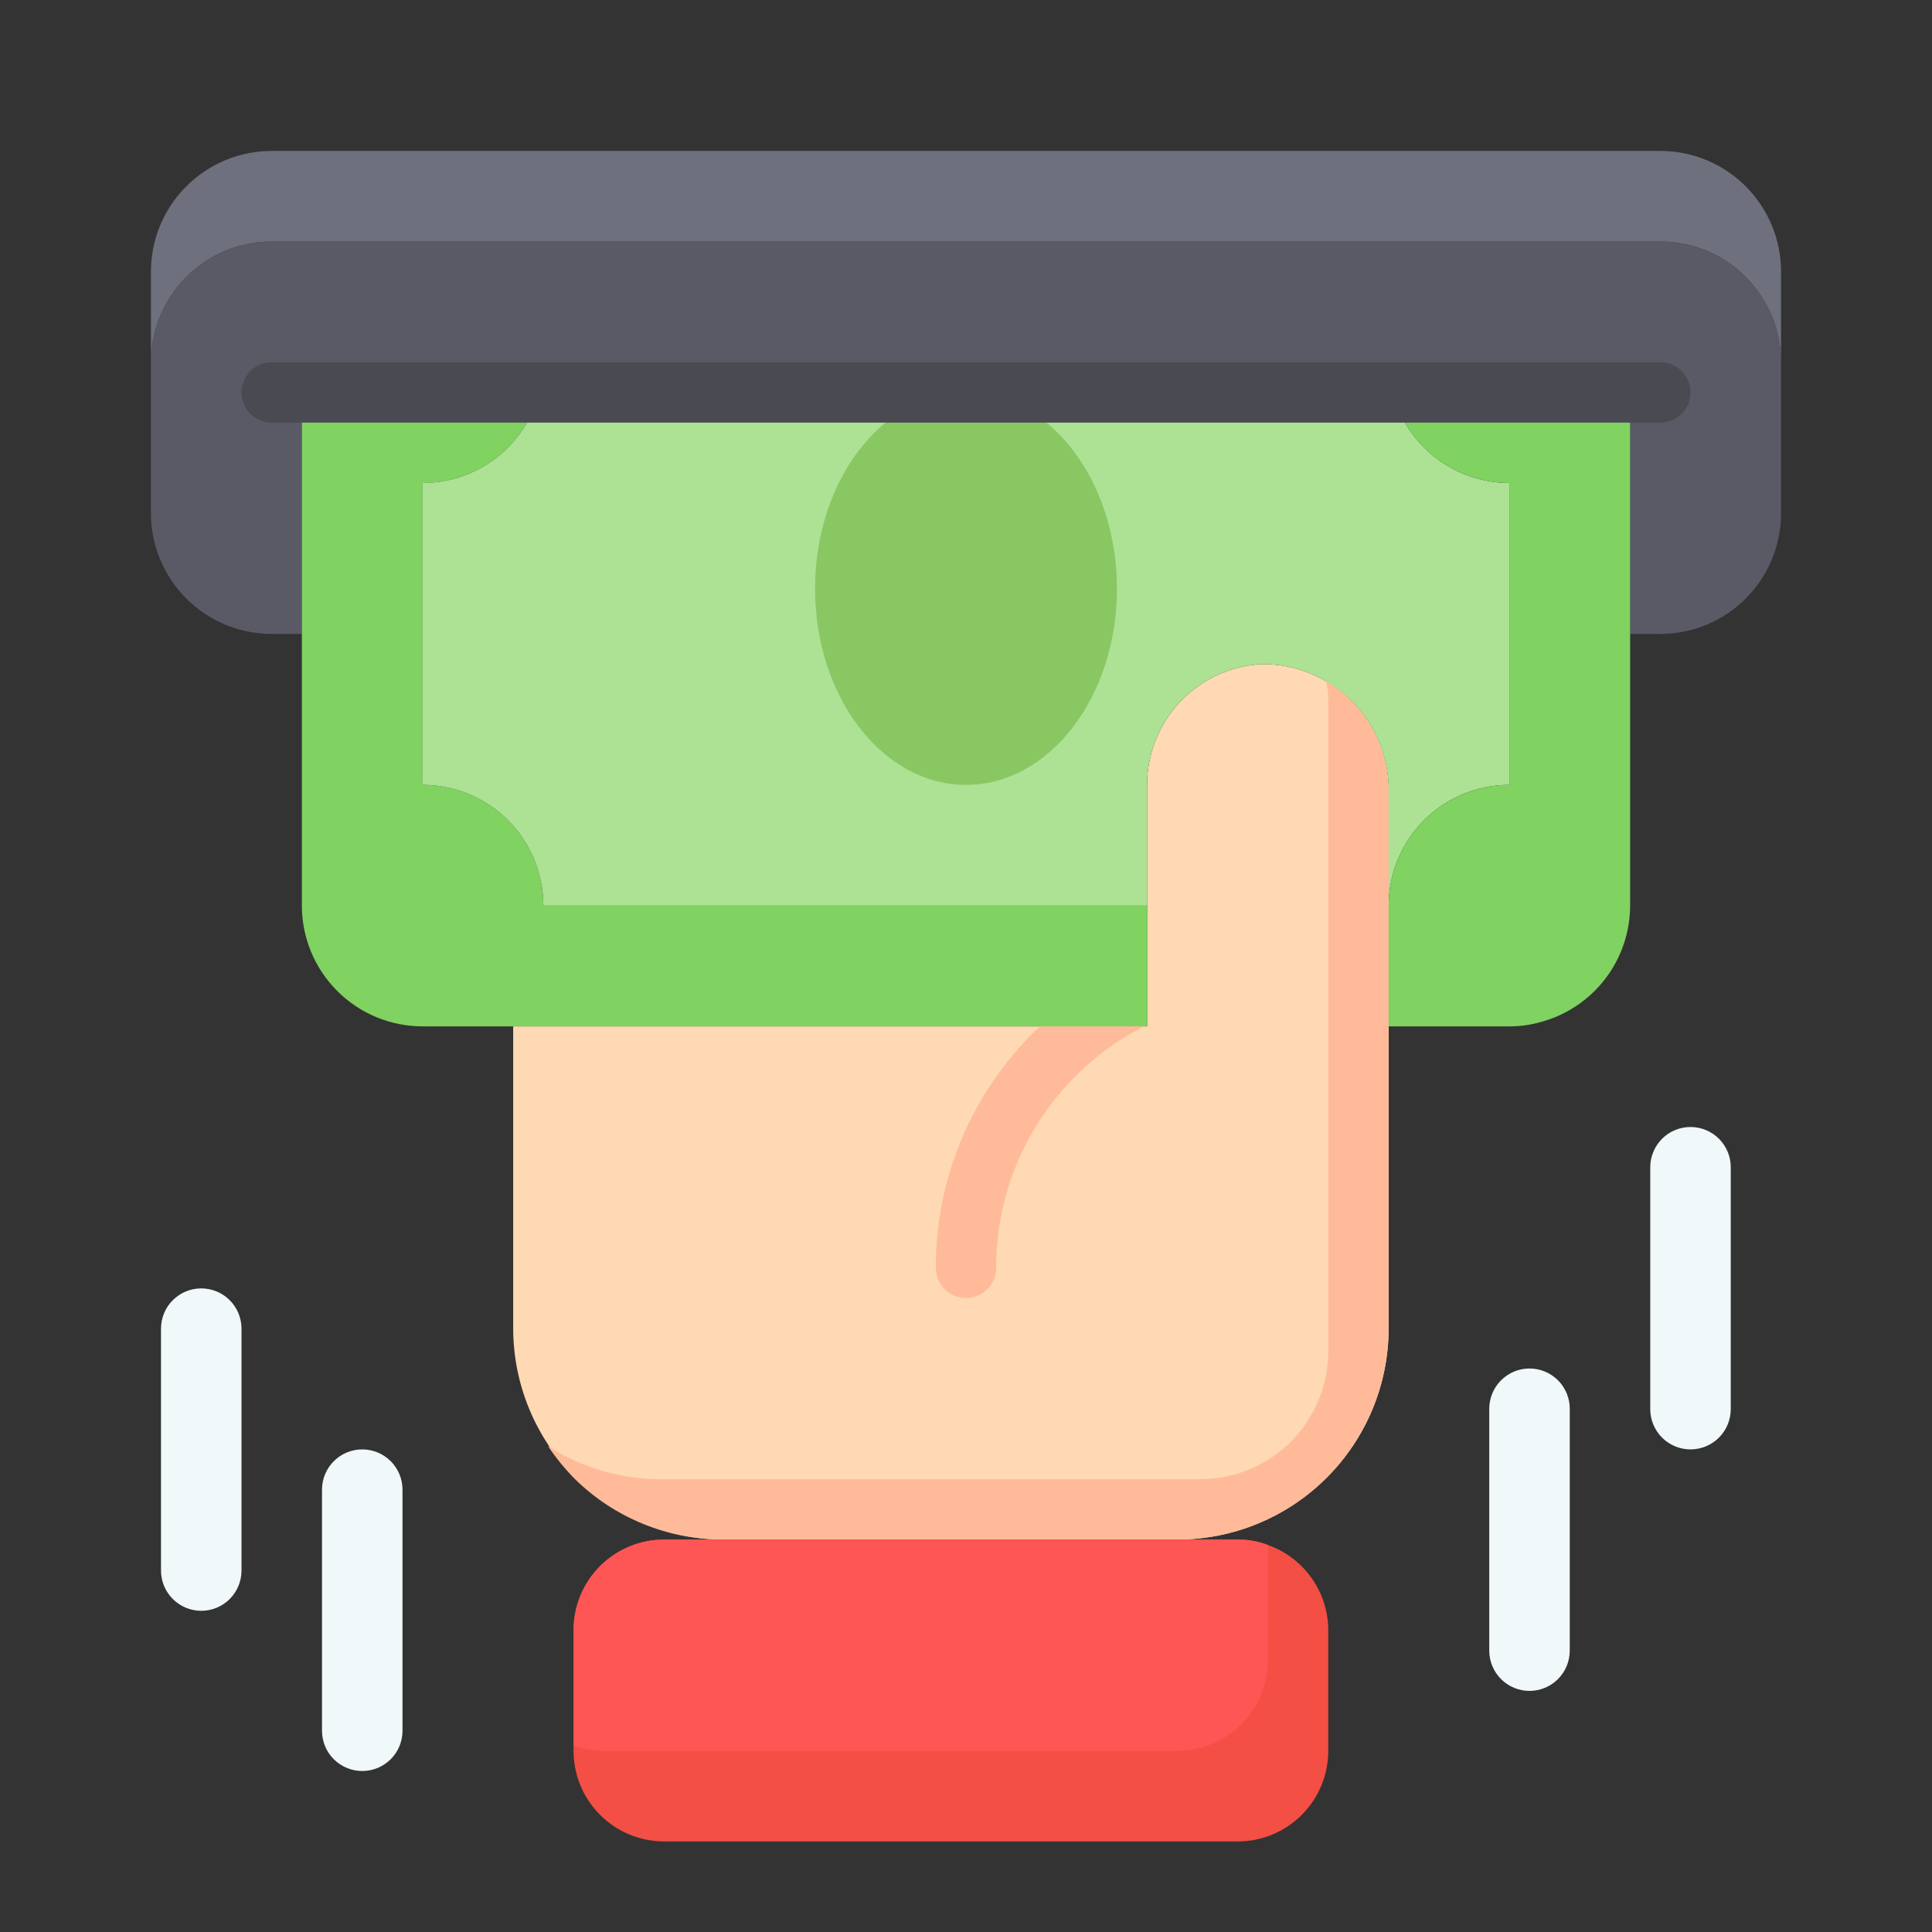
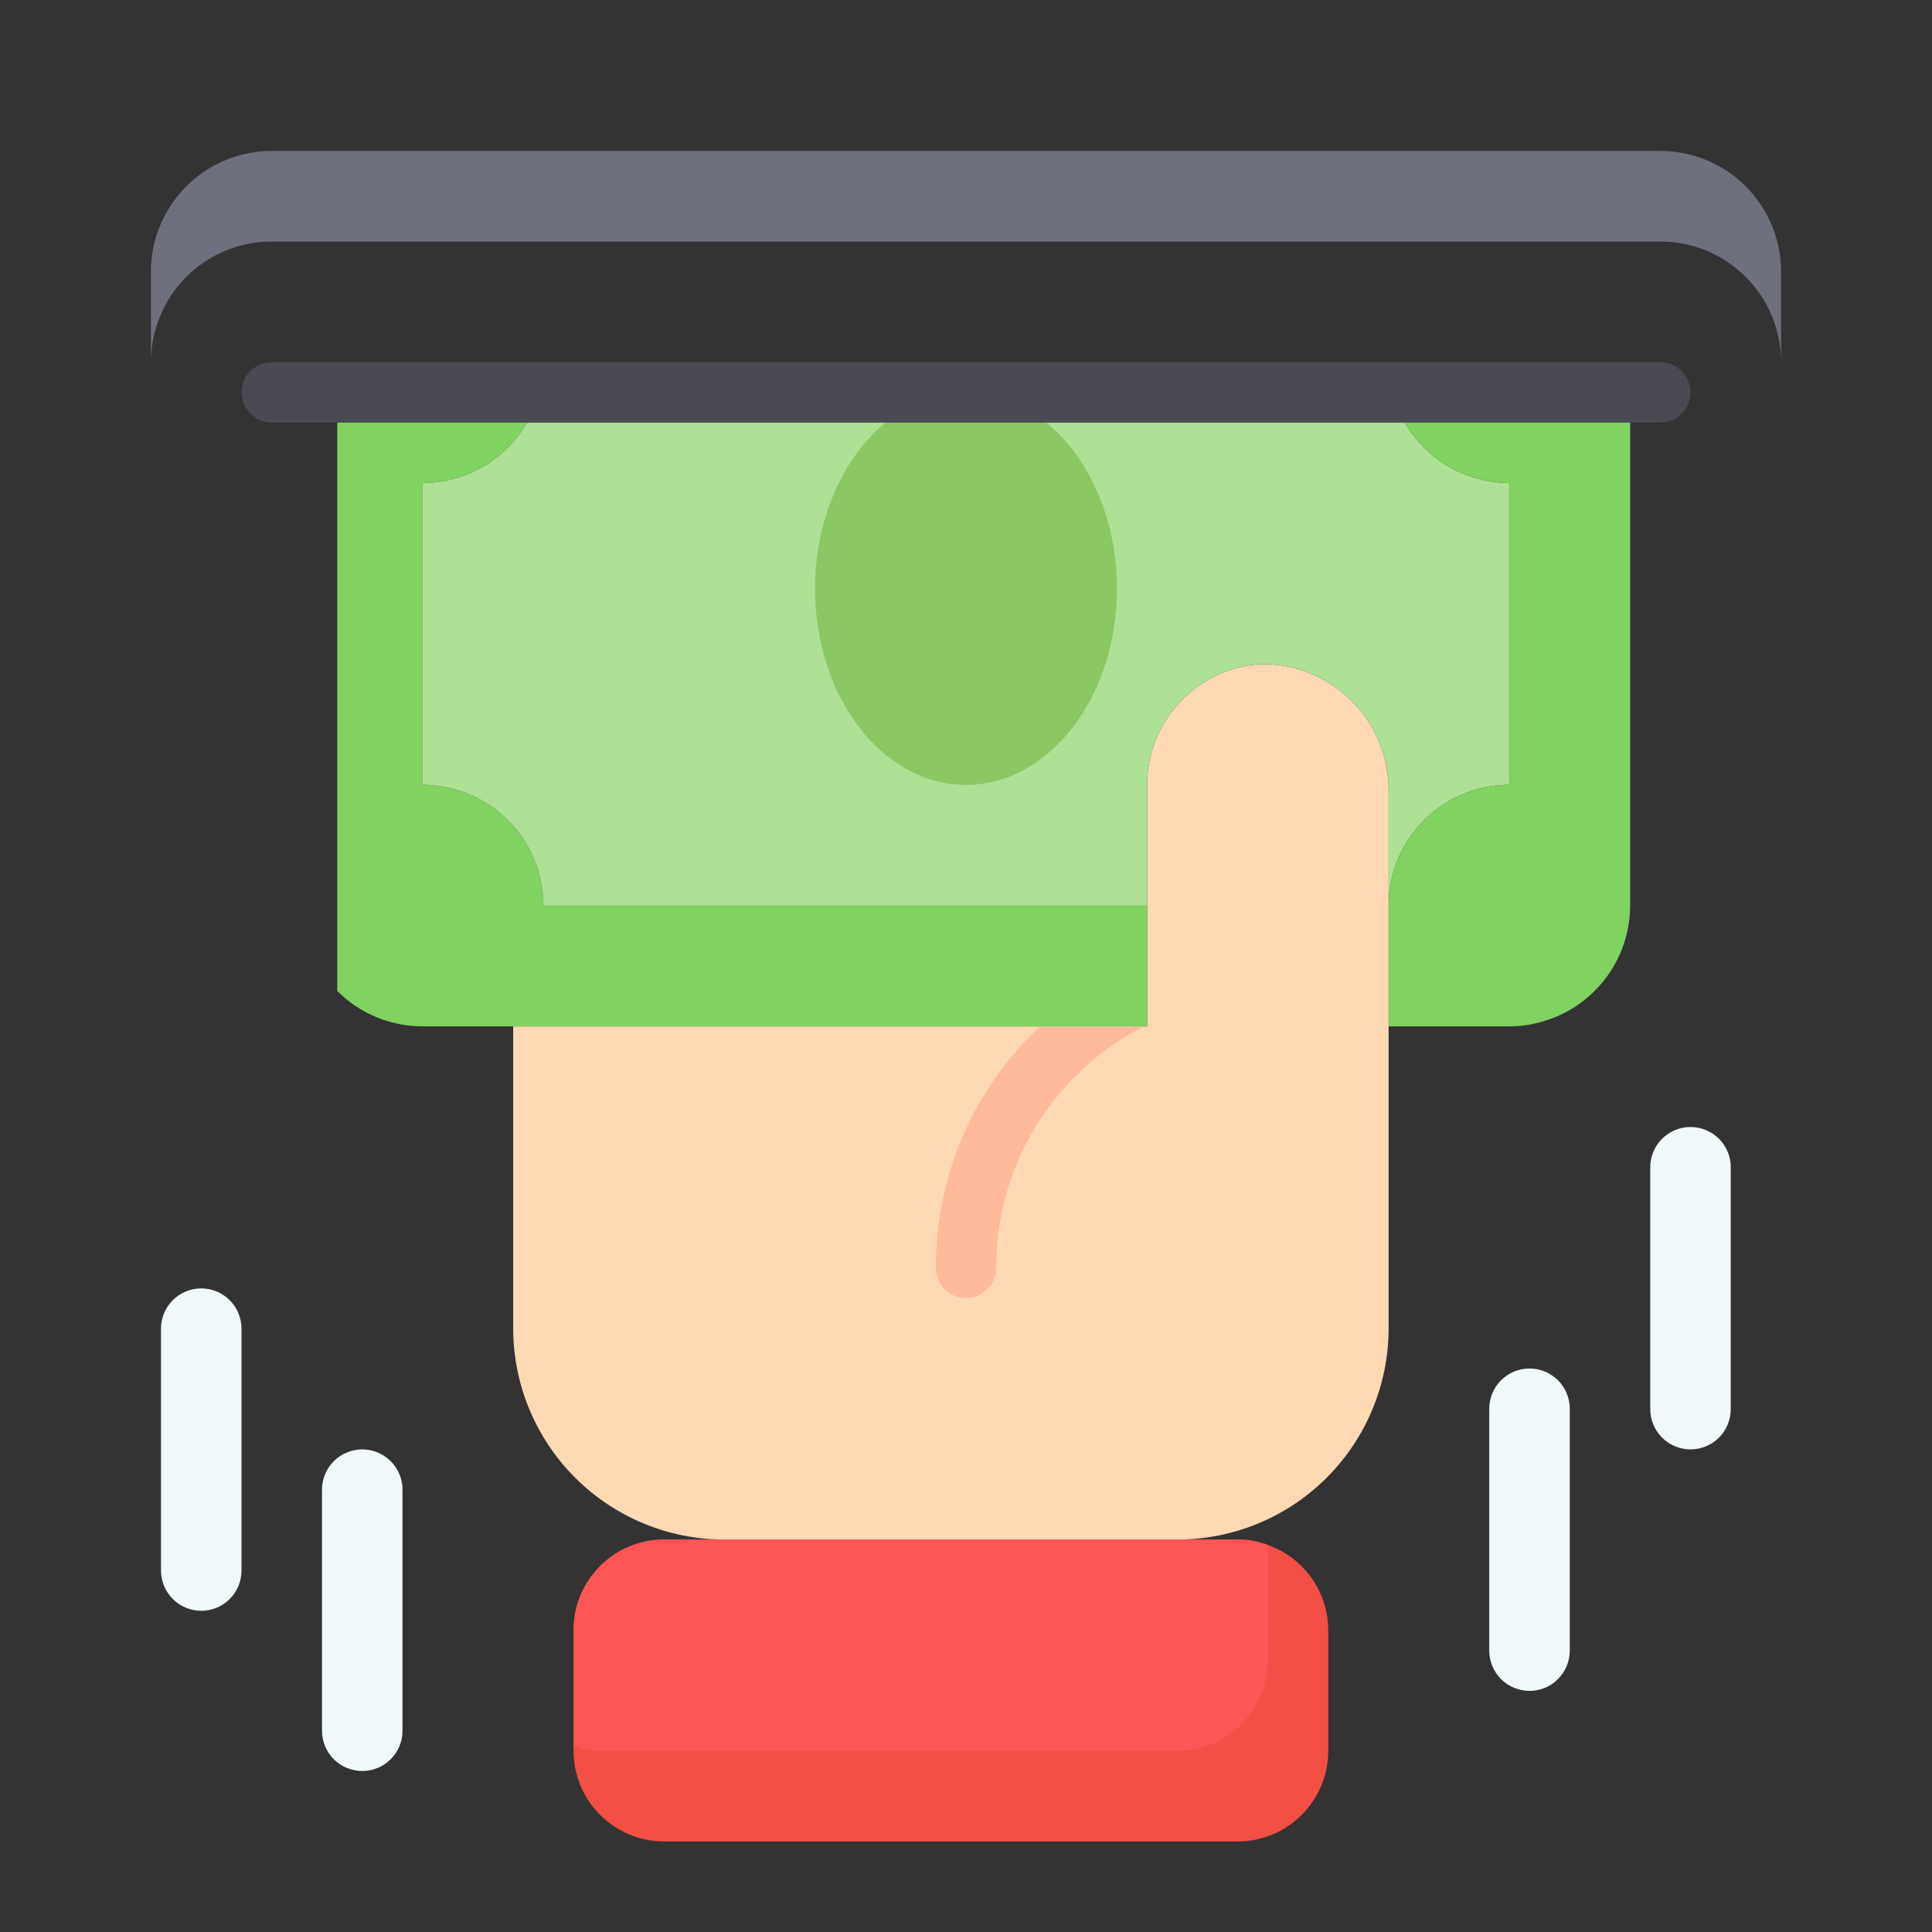
<svg xmlns="http://www.w3.org/2000/svg" width="48" height="48" viewBox="0 0 48 48" fill="none">
  <rect x="0" y="0" width="48" height="48" fill="#333333" stroke="none" />
  <path d="M34.5 19.672V33C34.5 34.392 33.947 35.728 32.962 36.712C31.978 37.697 30.642 38.25 29.25 38.25H18C16.608 38.25 15.272 37.697 14.288 36.712C13.303 35.728 12.75 34.392 12.75 33V25.5H28.5V19.5C28.499 18.728 28.796 17.986 29.328 17.427C29.86 16.869 30.587 16.537 31.358 16.5C31.773 16.498 32.185 16.579 32.569 16.738C32.954 16.897 33.302 17.131 33.595 17.427C33.887 17.722 34.118 18.073 34.274 18.458C34.429 18.844 34.506 19.257 34.5 19.672Z" fill="#FFD9B3" />
-   <path d="M34.5 19.672V33C34.5 34.392 33.947 35.728 32.962 36.712C31.978 37.697 30.642 38.25 29.25 38.25H18C16.613 38.26 15.278 37.721 14.287 36.75C14.037 36.497 13.811 36.221 13.613 35.925C14.473 36.479 15.477 36.766 16.5 36.75H29.82C30.663 36.75 31.472 36.415 32.069 35.819C32.665 35.222 33 34.413 33 33.57V17.34C32.998 17.193 32.977 17.047 32.94 16.905C33.415 17.195 33.807 17.601 34.081 18.085C34.354 18.57 34.498 19.116 34.5 19.672Z" fill="#FFBB99" />
  <path d="M28.425 25.5C27.797 25.816 27.225 26.231 26.73 26.73C26.101 27.355 25.602 28.098 25.262 28.917C24.922 29.735 24.748 30.613 24.75 31.5C24.75 31.699 24.671 31.89 24.53 32.03C24.39 32.171 24.199 32.25 24 32.25C23.801 32.25 23.61 32.171 23.47 32.03C23.329 31.89 23.25 31.699 23.25 31.5C23.246 30.416 23.458 29.342 23.872 28.34C24.287 27.339 24.896 26.429 25.665 25.665L25.837 25.5H28.425Z" fill="#FFBB99" />
  <path d="M44.25 6.75V9C44.25 8.204 43.934 7.441 43.371 6.879C42.809 6.316 42.046 6 41.25 6H6.75C5.954 6 5.191 6.316 4.629 6.879C4.066 7.441 3.75 8.204 3.75 9V6.75C3.75 5.954 4.066 5.191 4.629 4.629C5.191 4.066 5.954 3.75 6.75 3.75H41.25C42.046 3.75 42.809 4.066 43.371 4.629C43.934 5.191 44.25 5.954 44.25 6.75Z" fill="#6F707E" />
-   <path d="M44.25 9V12.75C44.25 13.546 43.934 14.309 43.371 14.871C42.809 15.434 42.046 15.75 41.25 15.75H40.5V9.75H7.5V15.75H6.75C5.954 15.75 5.191 15.434 4.629 14.871C4.066 14.309 3.75 13.546 3.75 12.75V9C3.75 8.204 4.066 7.441 4.629 6.879C5.191 6.316 5.954 6 6.75 6H41.25C42.046 6 42.809 6.316 43.371 6.879C43.934 7.441 44.25 8.204 44.25 9Z" fill="#595A66" />
  <path d="M33 40.5V43.5C33 44.097 32.763 44.669 32.341 45.091C31.919 45.513 31.347 45.75 30.75 45.75H16.5C15.903 45.75 15.331 45.513 14.909 45.091C14.487 44.669 14.25 44.097 14.25 43.5V40.5C14.25 39.903 14.487 39.331 14.909 38.909C15.331 38.487 15.903 38.25 16.5 38.25H30.75C31.006 38.248 31.261 38.294 31.5 38.385C31.938 38.54 32.317 38.826 32.585 39.205C32.854 39.583 32.999 40.036 33 40.5Z" fill="#F34F44" />
  <path d="M31.5 38.385V41.25C31.5 41.847 31.263 42.419 30.841 42.841C30.419 43.263 29.847 43.5 29.25 43.5H15C14.744 43.502 14.489 43.456 14.25 43.365V40.5C14.25 39.903 14.487 39.331 14.909 38.909C15.331 38.487 15.903 38.25 16.5 38.25H30.75C31.006 38.248 31.261 38.294 31.5 38.385Z" fill="#FE5555" />
-   <path d="M28.5 22.5V25.5H10.5C9.704 25.5 8.941 25.184 8.379 24.621C7.816 24.059 7.5 23.296 7.5 22.5V9.75H13.402C13.236 10.394 12.861 10.964 12.336 11.371C11.81 11.778 11.165 11.999 10.5 12V19.5C11.296 19.5 12.059 19.816 12.621 20.379C13.184 20.941 13.5 21.704 13.5 22.5H28.5Z" fill="#80D261" />
+   <path d="M28.5 22.5V25.5H10.5C9.704 25.5 8.941 25.184 8.379 24.621V9.75H13.402C13.236 10.394 12.861 10.964 12.336 11.371C11.81 11.778 11.165 11.999 10.5 12V19.5C11.296 19.5 12.059 19.816 12.621 20.379C13.184 20.941 13.5 21.704 13.5 22.5H28.5Z" fill="#80D261" />
  <path d="M37.5 12V19.5C36.704 19.5 35.941 19.816 35.379 20.379C34.816 20.941 34.5 21.704 34.5 22.5V19.672C34.506 19.257 34.429 18.844 34.274 18.458C34.118 18.073 33.887 17.722 33.595 17.427C33.302 17.131 32.954 16.897 32.569 16.738C32.185 16.579 31.773 16.498 31.358 16.5C30.587 16.537 29.86 16.869 29.328 17.427C28.796 17.986 28.499 18.728 28.5 19.5V22.5H13.5C13.5 21.704 13.184 20.941 12.621 20.379C12.059 19.816 11.296 19.5 10.5 19.5V12C11.165 11.999 11.81 11.778 12.336 11.371C12.861 10.964 13.236 10.394 13.402 9.75H34.597C34.764 10.394 35.139 10.964 35.664 11.371C36.19 11.778 36.835 11.999 37.5 12Z" fill="#ADE194" />
  <path d="M40.5 9.75V22.5C40.499 23.156 40.283 23.794 39.884 24.316C39.486 24.837 38.928 25.214 38.295 25.387C38.037 25.463 37.769 25.501 37.5 25.5H34.5V22.5C34.5 21.704 34.816 20.941 35.379 20.379C35.941 19.816 36.704 19.5 37.5 19.5V12C36.835 11.999 36.19 11.778 35.664 11.371C35.139 10.964 34.764 10.394 34.597 9.75H40.5Z" fill="#80D261" />
  <path d="M24 19.5C26.071 19.5 27.75 17.317 27.75 14.625C27.75 11.933 26.071 9.75 24 9.75C21.929 9.75 20.25 11.933 20.25 14.625C20.25 17.317 21.929 19.5 24 19.5Z" fill="#89C763" />
  <path d="M41.25 10.5H6.75C6.551 10.5 6.36 10.421 6.22 10.28C6.079 10.14 6 9.949 6 9.75C6 9.551 6.079 9.36 6.22 9.22C6.36 9.079 6.551 9 6.75 9H41.25C41.449 9 41.64 9.079 41.78 9.22C41.921 9.36 42 9.551 42 9.75C42 9.949 41.921 10.14 41.78 10.28C41.64 10.421 41.449 10.5 41.25 10.5Z" fill="#494A52" />
  <path d="M9 36.01C8.735 36.01 8.481 36.115 8.293 36.303C8.106 36.49 8 36.745 8 37.01L8 43.01C8.003 43.273 8.109 43.525 8.296 43.711C8.484 43.896 8.737 44 9 44C9.264 44 9.517 43.896 9.704 43.711C9.891 43.525 9.998 43.273 10 43.01L10 37.01C10 36.745 9.895 36.49 9.707 36.303C9.52 36.115 9.265 36.01 9 36.01Z" fill="#F0F8F9" />
  <path d="M5 32.01C4.735 32.01 4.481 32.115 4.293 32.303C4.105 32.49 4 32.745 4 33.01L4 39.01C3.999 39.142 4.024 39.273 4.073 39.395C4.123 39.518 4.197 39.629 4.29 39.723C4.383 39.817 4.493 39.892 4.615 39.943C4.737 39.993 4.868 40.02 5 40.02C5.132 40.02 5.263 39.993 5.385 39.943C5.507 39.892 5.618 39.817 5.711 39.723C5.804 39.629 5.877 39.518 5.927 39.395C5.976 39.273 6.001 39.142 6 39.01L6 33.01C6 32.745 5.895 32.49 5.707 32.303C5.52 32.115 5.265 32.01 5 32.01Z" fill="#F0F8F9" />
  <path d="M38 42.01C38.265 42.01 38.52 41.904 38.707 41.717C38.895 41.529 39 41.275 39 41.01L39 35.01C39.002 34.878 38.977 34.747 38.927 34.624C38.877 34.502 38.804 34.39 38.711 34.296C38.618 34.203 38.507 34.128 38.385 34.077C38.263 34.026 38.132 34 38 34C37.868 34 37.737 34.026 37.615 34.077C37.493 34.128 37.383 34.203 37.29 34.296C37.197 34.39 37.123 34.502 37.074 34.624C37.024 34.747 36.999 34.878 37 35.01L37 41.01C37 41.275 37.106 41.529 37.293 41.717C37.481 41.904 37.735 42.01 38 42.01Z" fill="#F0F8F9" />
  <path d="M42 36.01C42.265 36.01 42.52 35.904 42.707 35.717C42.895 35.529 43 35.275 43 35.01L43 29.01C43.002 28.878 42.977 28.747 42.927 28.624C42.877 28.502 42.804 28.39 42.711 28.296C42.618 28.202 42.507 28.128 42.385 28.077C42.263 28.026 42.132 28 42 28C41.868 28 41.737 28.026 41.615 28.077C41.493 28.128 41.383 28.202 41.29 28.296C41.197 28.39 41.123 28.502 41.074 28.624C41.024 28.747 40.999 28.878 41 29.01L41 35.01C41 35.275 41.106 35.529 41.293 35.717C41.481 35.904 41.735 36.01 42 36.01Z" fill="#F0F8F9" />
</svg>